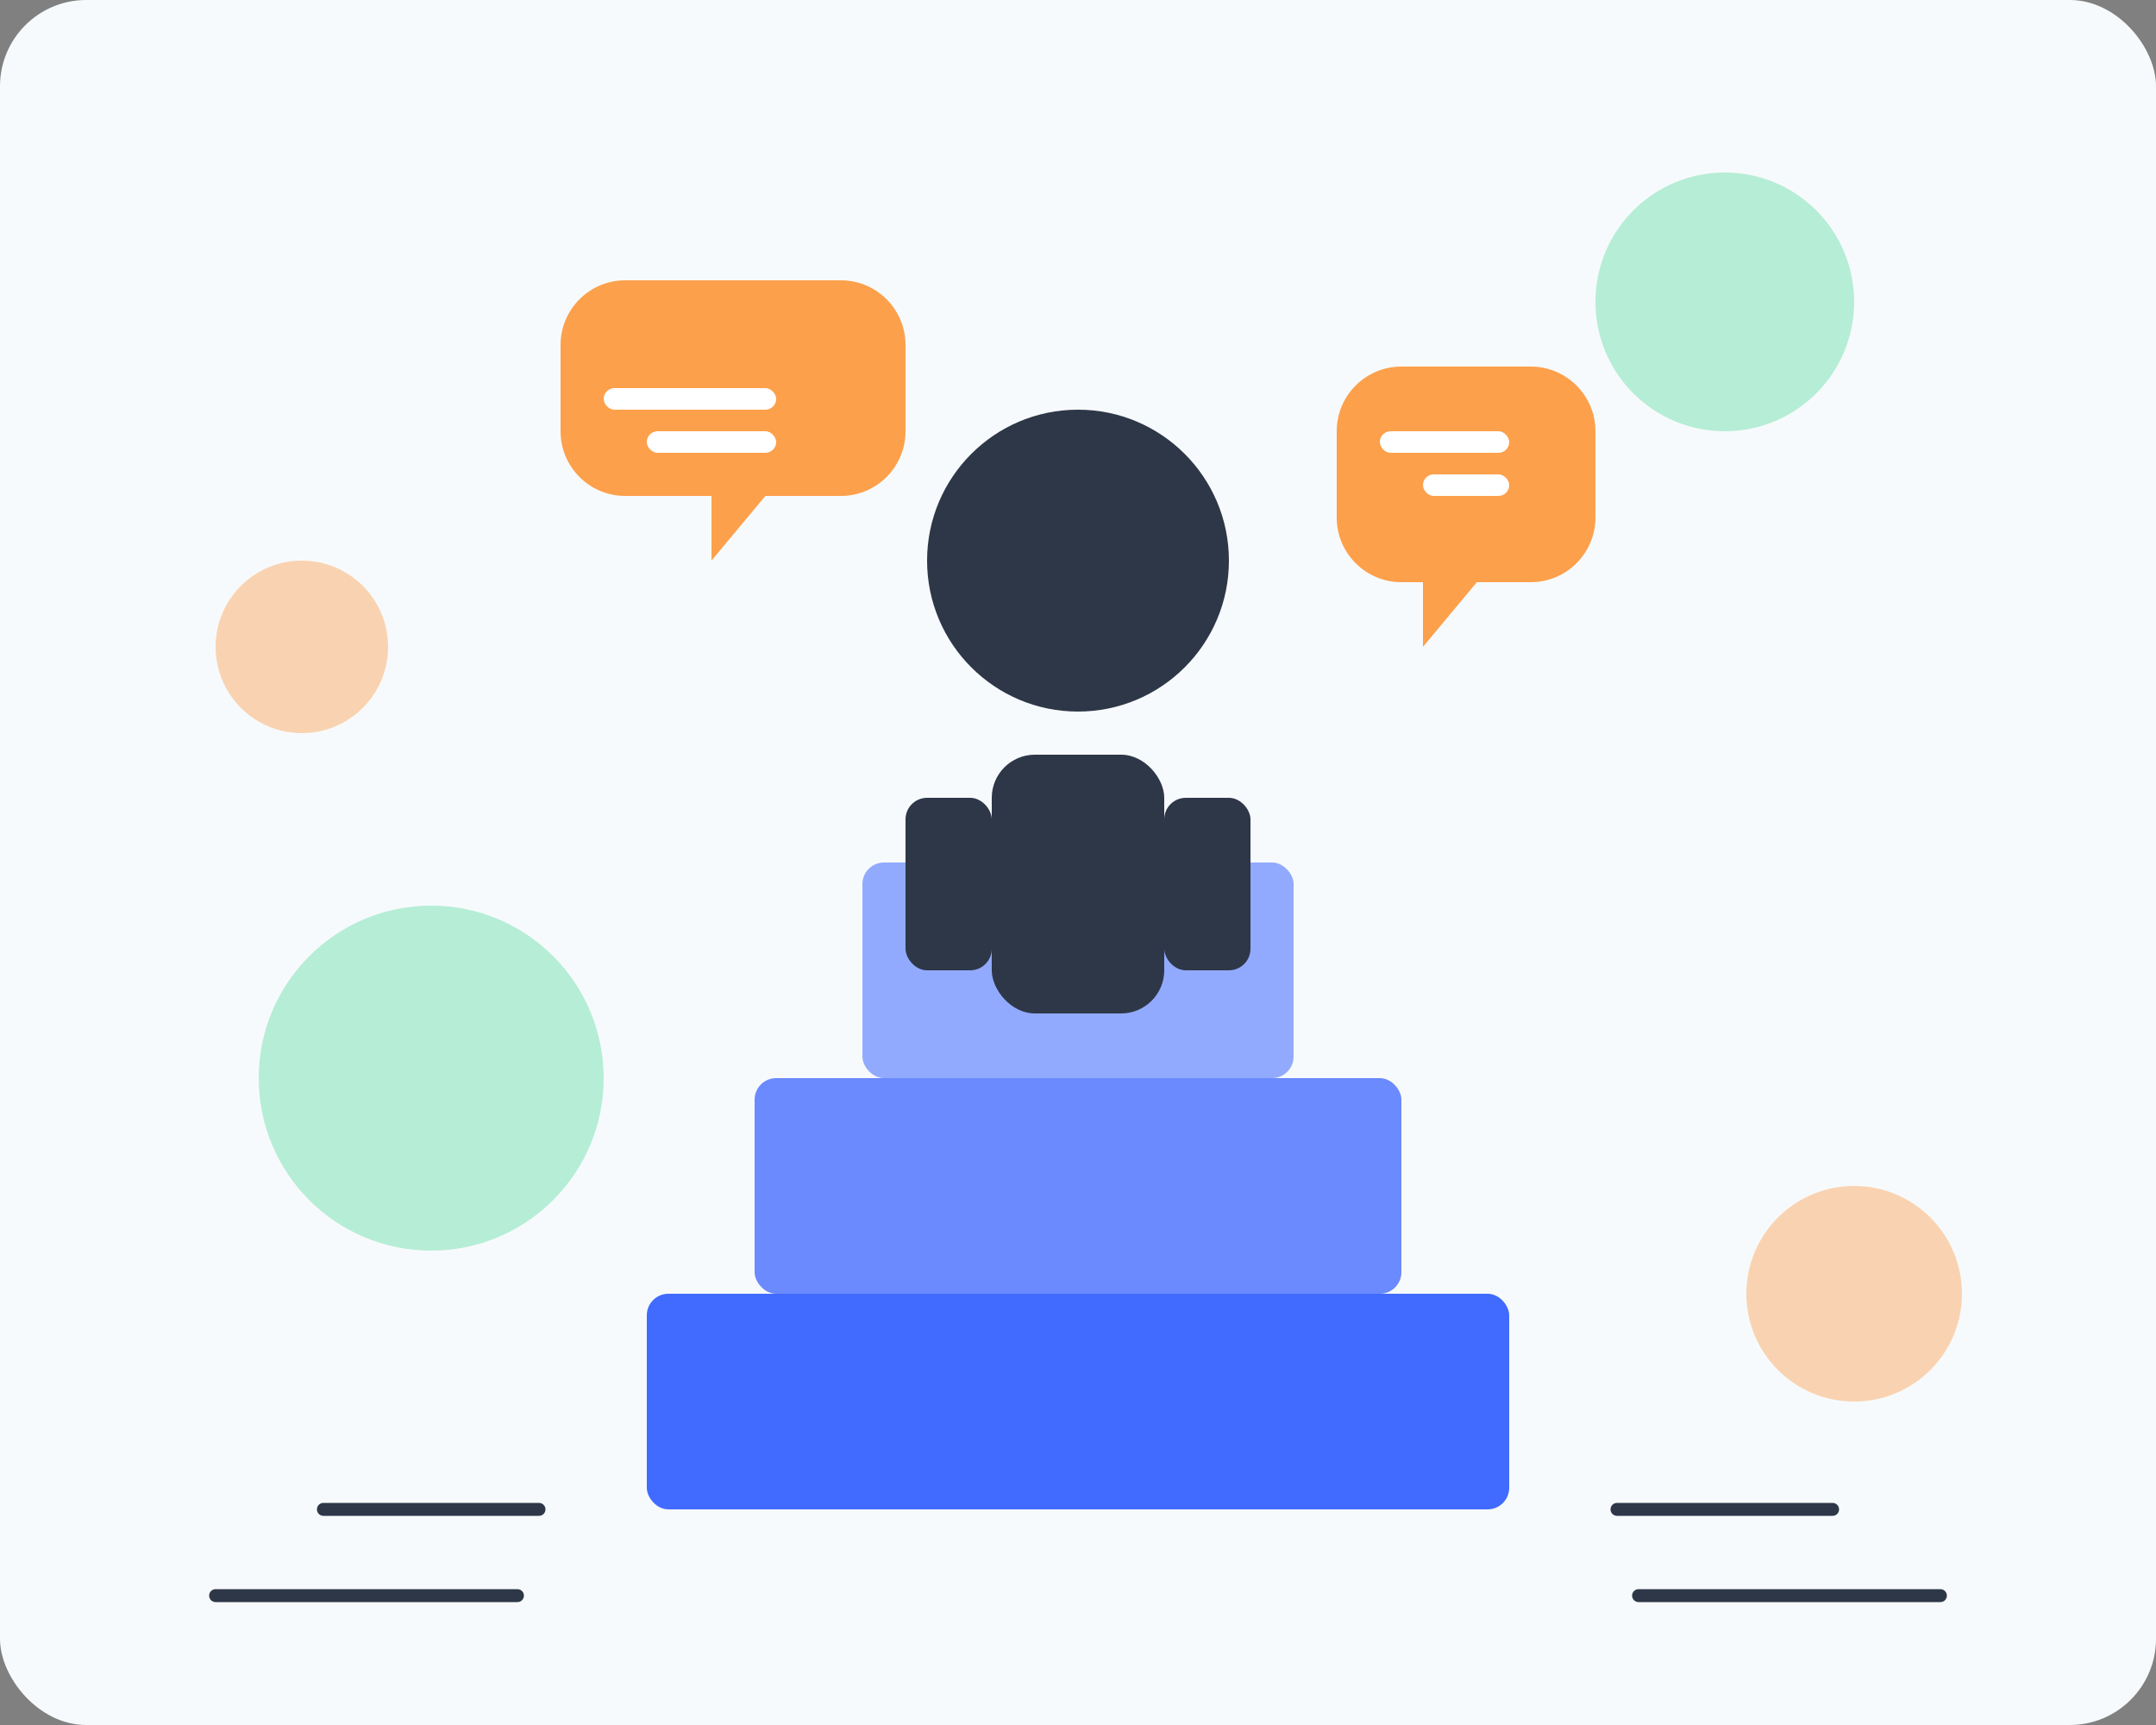
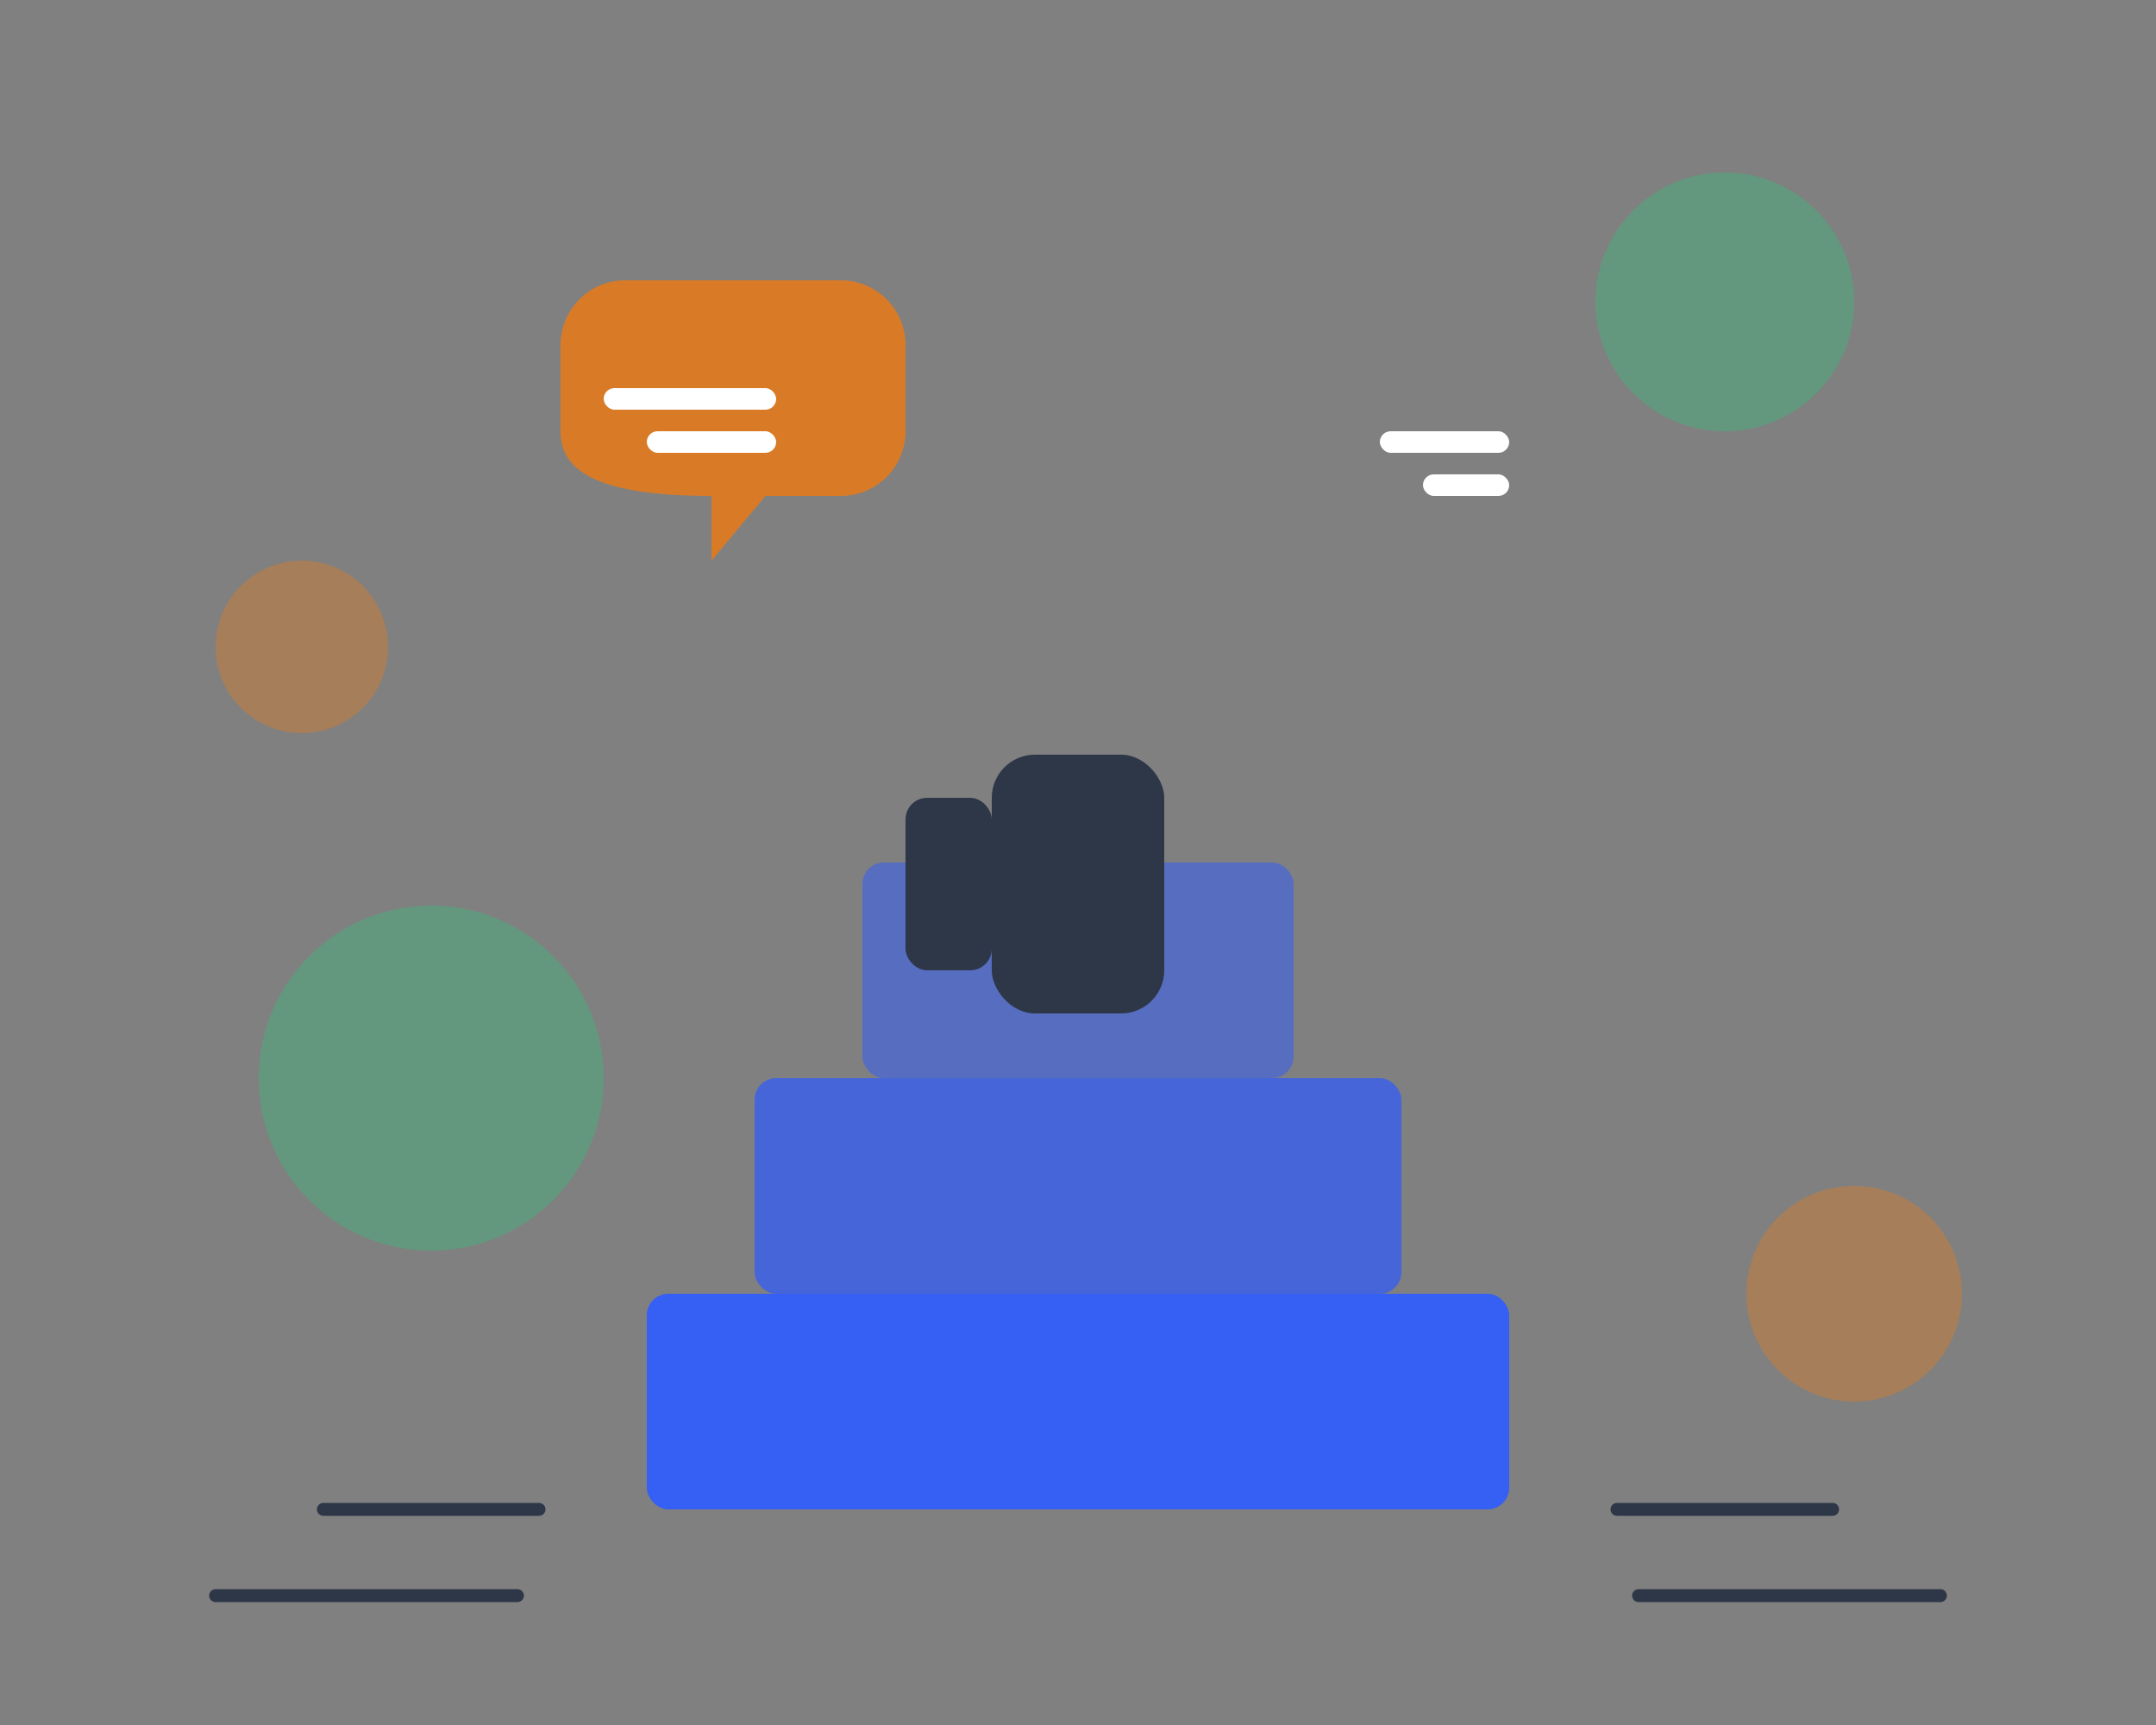
<svg xmlns="http://www.w3.org/2000/svg" width="500" height="400" viewBox="0 0 500 400" fill="none">
  <rect x="0" y="0" width="500" height="400" fill="#808080" stroke="none" />
-   <rect width="500" height="400" rx="20" fill="#F7FAFC" />
  <rect x="150" y="300" width="200" height="50" rx="5" fill="#2E5BFF" fill-opacity="0.9" />
  <rect x="175" y="250" width="150" height="50" rx="5" fill="#2E5BFF" fill-opacity="0.7" />
  <rect x="200" y="200" width="100" height="50" rx="5" fill="#2E5BFF" fill-opacity="0.5" />
-   <circle cx="250" cy="130" r="35" fill="#2D3748" />
  <rect x="230" y="175" width="40" height="60" rx="10" fill="#2D3748" />
  <rect x="210" y="185" width="20" height="40" rx="5" fill="#2D3748" />
-   <rect x="270" y="185" width="20" height="40" rx="5" fill="#2D3748" />
-   <path d="M310 100C310 91.716 316.716 85 325 85H355C363.284 85 370 91.716 370 100V120C370 128.284 363.284 135 355 135H342.5L330 150V135H325C316.716 135 310 128.284 310 120V100Z" fill="#FF7A00" fill-opacity="0.7" />
-   <path d="M130 80C130 71.716 136.716 65 145 65H195C203.284 65 210 71.716 210 80V100C210 108.284 203.284 115 195 115H177.5L165 130V115H145C136.716 115 130 108.284 130 100V80Z" fill="#FF7A00" fill-opacity="0.7" />
+   <path d="M130 80C130 71.716 136.716 65 145 65H195C203.284 65 210 71.716 210 80V100C210 108.284 203.284 115 195 115H177.5L165 130V115C136.716 115 130 108.284 130 100V80Z" fill="#FF7A00" fill-opacity="0.7" />
  <circle cx="400" cy="70" r="30" fill="#21D07C" fill-opacity="0.3" />
  <circle cx="100" cy="250" r="40" fill="#21D07C" fill-opacity="0.3" />
  <circle cx="430" cy="300" r="25" fill="#FF7A00" fill-opacity="0.3" />
  <circle cx="70" cy="150" r="20" fill="#FF7A00" fill-opacity="0.3" />
  <line x1="75" y1="350" x2="125" y2="350" stroke="#2D3748" stroke-width="3" stroke-linecap="round" />
  <line x1="375" y1="350" x2="425" y2="350" stroke="#2D3748" stroke-width="3" stroke-linecap="round" />
  <line x1="50" y1="370" x2="120" y2="370" stroke="#2D3748" stroke-width="3" stroke-linecap="round" />
  <line x1="380" y1="370" x2="450" y2="370" stroke="#2D3748" stroke-width="3" stroke-linecap="round" />
  <rect x="140" y="90" width="40" height="5" rx="2.5" fill="white" />
  <rect x="150" y="100" width="30" height="5" rx="2.5" fill="white" />
  <rect x="320" y="100" width="30" height="5" rx="2.5" fill="white" />
  <rect x="330" y="110" width="20" height="5" rx="2.5" fill="white" />
</svg>